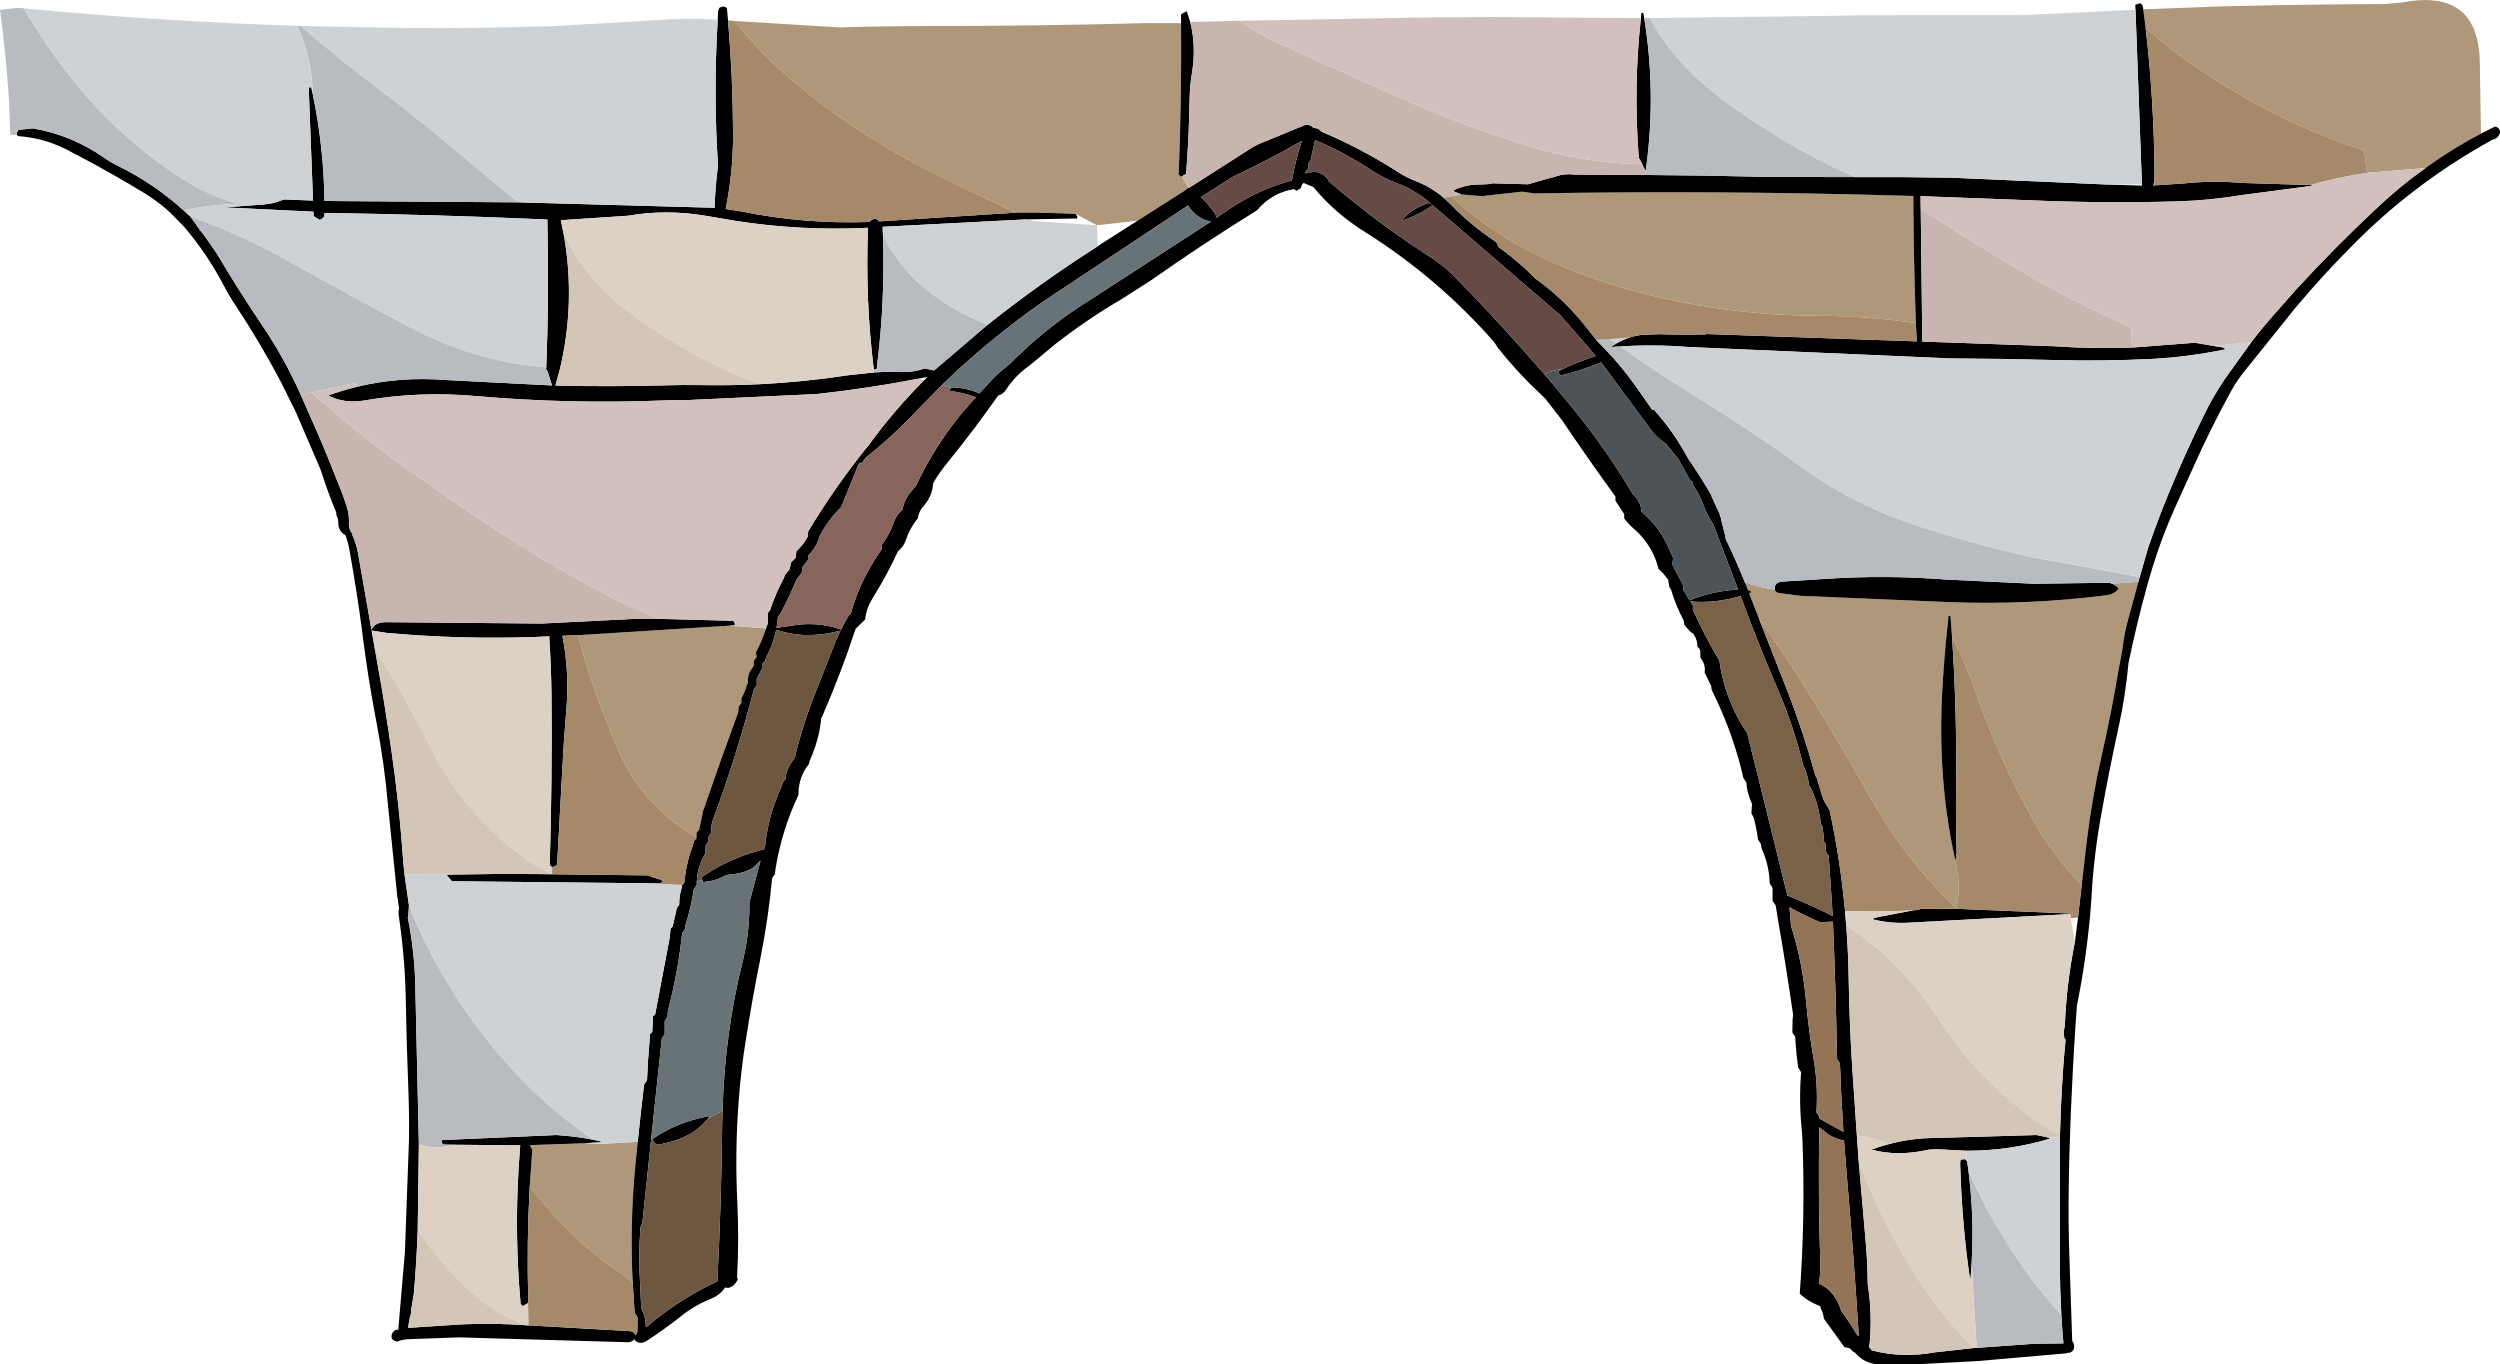
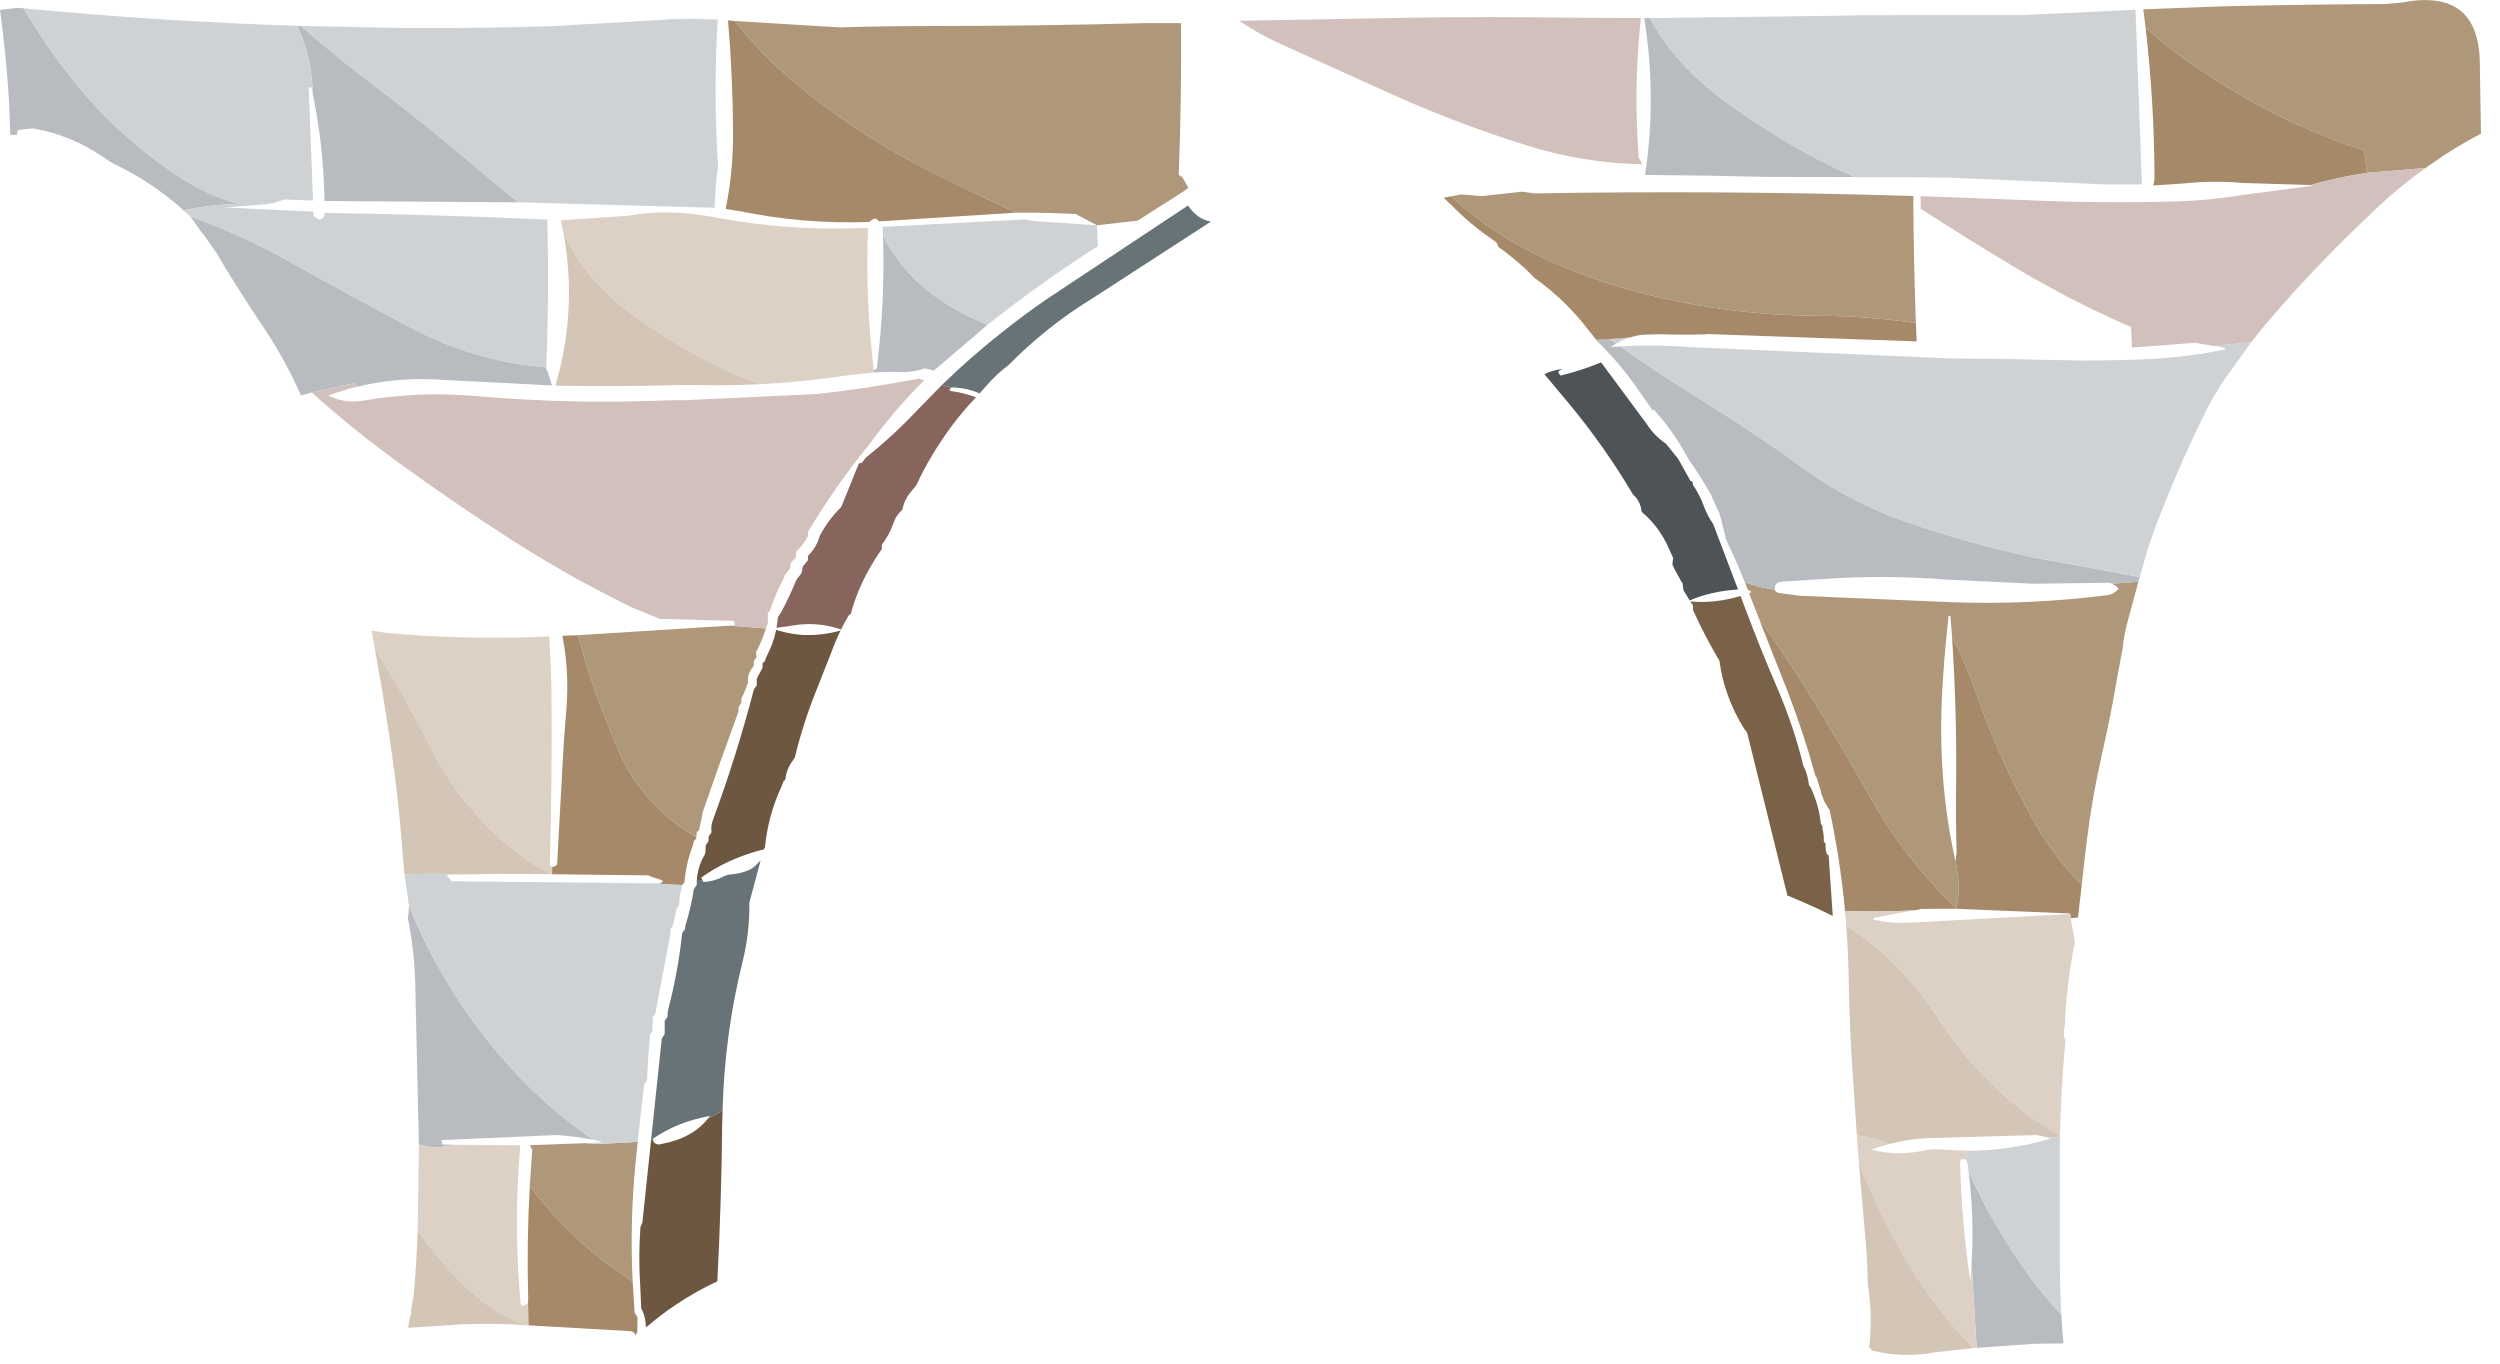
<svg xmlns="http://www.w3.org/2000/svg" height="351.3px" width="643.7px">
  <g transform="matrix(1.0, 0.0, 0.0, 1.0, 1.85, -64.4)">
    <path d="M550.0 66.8 L569.7 66.05 Q585.65 65.65 601.65 65.5 L612.0 65.45 616.6 65.05 Q636.35 61.25 636.65 80.5 L636.95 98.8 Q630.25 102.3 624.1 106.65 623.4 107.1 622.7 107.65 L607.6 108.9 606.9 103.15 Q589.5 97.45 573.75 88.15 560.05 80.0 550.6 71.55 L550.0 66.8 M187.25 69.8 L214.25 71.45 Q226.0 71.1 237.75 71.1 265.45 71.1 293.25 70.35 L302.25 70.35 Q302.4 89.75 301.65 109.35 L302.25 109.9 302.45 109.8 304.1 112.7 304.05 112.8 303.15 113.5 303.1 113.55 291.1 121.2 280.6 122.4 275.1 119.5 Q267.45 119.1 259.8 119.15 248.75 114.05 237.85 108.6 221.05 100.15 206.3 88.55 195.6 80.15 187.25 69.8 M374.35 114.45 L379.65 114.9 390.05 113.75 393.2 114.2 Q440.0 113.4 486.9 114.75 L490.8 114.85 490.8 116.95 Q490.9 132.3 491.45 147.6 479.0 145.75 466.25 145.7 450.2 145.65 434.25 142.8 416.55 139.7 400.15 132.9 384.3 126.4 371.85 114.95 L374.35 114.45 M548.75 214.2 L547.95 217.1 547.95 217.15 546.1 223.9 Q545.05 227.7 544.65 231.55 L543.65 236.8 Q541.8 247.9 539.3 258.9 536.8 269.85 535.45 280.95 L534.15 292.2 Q526.85 284.85 521.7 275.65 512.8 259.7 506.85 242.5 504.15 234.8 500.75 228.25 L500.35 222.95 499.85 223.0 499.55 226.0 Q498.7 234.0 498.25 242.15 497.0 264.4 501.3 284.55 L501.65 286.2 501.65 286.15 Q503.25 293.6 501.75 298.15 L500.8 297.15 Q488.6 285.5 479.6 269.45 471.3 254.75 462.4 240.5 456.95 231.9 451.05 223.7 L448.5 217.15 449.1 216.9 448.9 216.65 448.2 216.3 447.4 214.3 448.15 214.55 Q451.75 215.85 455.15 216.2 L455.15 216.35 Q455.5 216.9 456.0 217.05 L461.55 217.8 500.45 219.45 Q520.65 220.2 540.65 217.65 542.55 217.4 543.65 215.95 L543.2 215.45 542.35 214.9 541.9 214.7 548.75 214.2 M501.65 298.4 L501.75 298.15 502.0 298.4 501.65 298.4 M185.9 225.5 L195.4 226.2 195.1 227.05 Q194.15 229.8 192.8 232.35 L192.85 232.9 193.0 233.5 192.25 234.6 192.25 235.75 191.9 236.3 Q190.5 238.05 190.75 240.25 L190.45 240.85 Q189.95 242.6 189.05 244.2 L189.05 245.35 188.3 246.45 Q188.4 247.35 188.1 248.15 183.45 260.8 179.05 273.6 L179.0 274.15 178.15 278.1 177.55 278.7 177.45 279.9 Q163.85 272.1 157.55 257.95 151.1 243.35 146.95 227.95 L185.9 225.5 M134.55 369.8 L135.2 360.4 134.85 359.85 134.6 359.25 148.85 358.75 152.65 358.95 162.35 358.4 161.75 364.3 Q160.3 379.35 161.05 394.4 L153.2 388.85 Q142.5 380.3 134.55 369.8" fill="#af977a" fill-rule="evenodd" stroke="none" />
-     <path d="M636.95 98.8 L640.45 97.05 640.45 97.0 Q641.65 97.1 641.85 98.3 L641.85 98.6 Q641.35 100.1 639.85 100.4 L637.0 102.0 Q633.0 104.3 629.15 106.85 628.7 107.1 628.25 107.45 624.05 110.25 620.0 113.35 611.7 119.7 604.3 127.15 596.4 135.05 589.3 143.5 L575.6 160.55 Q573.9 162.75 572.55 165.2 567.2 174.95 562.7 185.1 L558.2 195.05 Q554.2 203.95 551.55 213.3 L550.85 215.75 Q548.2 225.4 546.2 235.1 545.45 243.25 543.7 251.4 541.3 262.3 539.35 273.2 537.35 283.85 536.7 294.7 L536.7 295.25 536.3 300.3 Q535.5 308.85 534.05 317.35 L532.9 323.45 532.9 323.5 Q532.1 334.4 531.6 345.55 531.3 351.05 531.15 356.65 L531.1 358.2 Q530.9 363.0 530.85 367.85 530.6 379.05 531.05 390.15 L531.7 409.65 Q532.35 410.45 532.15 411.6 L532.05 411.9 Q531.35 412.9 530.55 412.7 L530.25 412.85 507.3 414.85 492.15 415.65 481.9 415.7 Q478.25 415.55 475.85 412.75 L475.8 412.7 Q475.05 412.35 474.55 411.6 L473.05 411.25 467.75 403.9 Q467.65 402.65 467.1 401.6 L466.8 400.7 Q463.8 399.6 461.55 397.5 463.0 377.95 462.25 357.9 L462.1 355.7 Q461.3 348.15 461.9 340.45 L461.15 339.3 Q460.65 335.95 460.45 332.55 L460.4 331.4 459.65 330.25 459.7 326.9 459.85 325.75 Q458.05 313.25 455.9 300.95 L455.35 297.5 454.55 296.4 454.55 293.0 453.8 291.85 Q453.7 287.35 451.9 283.25 451.55 282.5 451.55 281.7 L450.8 280.55 Q450.45 277.75 449.7 274.95 L449.1 273.8 449.2 272.1 449.3 271.5 Q448.3 269.3 447.9 267.0 L447.8 265.85 447.05 264.75 Q444.45 253.3 439.1 242.5 438.75 241.85 438.75 241.0 L437.05 237.6 Q437.35 235.75 436.3 234.25 L435.95 233.65 435.95 231.95 435.7 231.45 435.2 230.85 Q435.2 229.25 434.4 228.0 L434.05 227.45 434.05 227.35 433.85 227.45 Q432.65 226.4 431.8 225.2 L431.75 224.65 431.6 224.05 Q429.65 220.35 428.4 216.2 L428.0 215.6 427.65 213.6 426.35 212.0 425.2 210.9 Q423.7 204.85 419.0 200.7 417.5 199.4 416.35 197.9 L416.35 196.75 414.1 193.35 414.1 192.25 Q407.05 182.55 400.35 172.6 L396.0 167.0 392.1 163.25 Q387.85 159.0 383.9 154.05 L382.85 152.45 Q368.3 135.9 349.65 124.15 341.95 119.4 336.3 112.55 L333.8 111.5 333.35 112.0 333.35 112.1 333.1 112.7 332.9 113.0 332.0 113.5 331.3 113.1 Q325.65 114.0 321.8 118.55 308.05 127.05 294.55 136.55 L287.05 141.35 Q278.25 146.5 270.4 152.6 L270.05 152.85 263.25 158.5 Q259.5 161.1 257.15 164.8 256.4 165.9 255.15 166.25 248.9 175.15 242.0 183.65 240.0 186.05 238.4 188.85 238.25 192.1 235.95 194.7 234.7 196.05 234.45 197.9 232.35 200.45 231.3 203.7 230.75 205.2 229.35 206.35 226.45 212.65 222.75 218.55 221.2 221.1 220.9 223.9 L218.45 226.3 Q214.8 237.45 209.9 248.75 L209.6 249.3 Q209.1 254.75 206.7 260.1 L206.4 261.15 Q203.85 264.35 203.75 268.5 L203.75 269.05 Q199.4 278.25 197.8 288.3 L197.7 289.4 197.35 289.95 197.15 290.2 196.95 290.55 Q196.0 300.75 194.0 310.85 191.9 321.25 190.25 331.75 188.95 339.7 188.35 347.8 187.35 360.8 188.0 374.15 188.45 383.65 187.95 392.8 187.9 393.35 188.1 393.9 186.65 396.45 184.85 395.9 183.55 397.9 181.0 398.9 178.15 400.05 175.6 401.75 174.5 402.45 173.5 403.3 169.2 406.7 164.65 409.65 162.9 410.75 161.55 409.45 L161.55 409.0 161.4 409.3 Q160.9 409.95 159.85 410.0 L116.35 408.75 103.75 409.2 Q102.0 409.2 100.35 409.85 L99.7 409.6 99.3 409.35 99.05 409.1 Q98.7 408.0 99.55 407.15 99.85 406.85 100.2 406.8 L100.7 406.75 102.4 386.85 103.45 358.05 Q103.55 351.55 103.3 345.05 102.85 333.95 102.65 322.75 102.5 311.65 100.9 300.7 100.65 299.45 100.9 298.2 L100.4 294.9 100.35 294.8 100.4 294.75 98.1 272.25 Q97.15 261.1 95.05 250.2 92.95 239.25 91.55 228.25 L91.3 226.2 Q89.95 216.15 88.15 206.15 87.8 204.1 87.1 202.2 85.25 201.2 85.25 198.95 85.25 198.05 84.85 197.25 84.65 196.8 84.75 196.4 82.5 191.0 80.75 185.45 L74.35 170.55 70.35 162.5 Q65.15 152.65 59.0 143.35 57.15 140.6 55.6 137.6 51.35 129.6 45.6 122.85 L42.15 119.3 Q39.15 116.5 35.55 114.25 27.5 109.35 19.2 104.95 L16.7 103.65 Q10.3 100.0 2.9 99.45 L2.45 99.15 2.6 98.35 2.9 97.85 6.6 97.45 Q16.55 99.15 24.95 105.0 26.55 106.15 28.4 107.05 37.7 111.6 45.4 118.55 L47.1 120.1 48.55 122.05 Q49.5 123.6 50.7 124.95 L53.95 129.65 Q59.6 139.2 65.75 148.3 71.45 156.75 75.65 166.2 L78.35 172.35 Q81.3 178.9 83.85 185.4 L85.45 189.4 Q86.75 192.5 87.65 195.65 88.05 197.2 88.0 198.85 87.85 200.6 88.95 201.95 L88.9 202.25 Q89.9 204.35 90.35 206.9 L93.8 226.6 Q94.55 224.55 97.7 224.6 L137.65 224.95 162.5 223.7 168.05 223.75 187.0 224.25 187.35 224.85 187.35 225.4 185.9 225.5 146.95 227.95 142.95 228.1 Q144.8 237.45 143.95 247.45 143.3 254.75 142.95 262.1 L141.6 286.95 141.15 287.4 140.3 287.7 139.7 287.15 Q140.35 265.25 140.15 243.1 140.05 236.0 139.6 229.0 L139.6 228.25 136.2 228.4 Q116.75 229.1 97.6 227.35 L93.85 226.75 94.05 227.9 94.05 228.0 94.65 231.4 96.55 242.2 Q98.35 253.05 99.8 264.05 101.2 275.0 101.95 286.0 L102.3 289.55 103.45 297.55 103.3 299.85 103.15 300.7 Q104.75 308.65 105.05 317.0 L106.0 359.1 105.7 381.25 Q105.4 389.45 104.7 397.55 L104.1 401.15 103.95 401.75 104.05 402.0 104.05 402.3 Q103.45 404.25 103.25 406.3 L116.95 405.4 Q125.4 405.0 133.85 405.65 L134.2 405.65 160.45 407.15 Q161.45 407.25 161.75 408.2 L162.25 407.4 162.3 403.55 161.55 402.4 161.05 394.4 Q160.3 379.35 161.75 364.3 L162.35 358.4 Q163.1 351.05 164.0 343.65 L164.75 342.5 Q164.95 337.35 165.4 332.35 L165.5 330.65 166.1 330.1 166.25 326.15 166.85 325.55 170.6 305.75 170.8 303.55 171.35 302.95 172.25 299.0 172.3 298.45 173.05 297.3 Q173.0 295.25 173.55 293.45 L173.6 293.3 173.8 292.25 174.35 291.65 174.5 290.35 Q175.0 286.0 176.6 281.95 L176.8 280.95 177.4 280.35 177.45 279.9 177.55 278.7 178.15 278.1 179.0 274.15 179.05 273.6 Q183.45 260.8 188.1 248.15 188.4 247.35 188.3 246.45 L189.05 245.35 189.05 244.2 Q189.95 242.6 190.45 240.85 L190.75 240.25 Q190.5 238.05 191.9 236.3 L192.25 235.75 192.25 234.6 193.0 233.5 192.85 232.9 192.8 232.35 Q194.15 229.8 195.1 227.05 L195.4 226.2 195.55 225.6 195.85 225.0 195.85 222.2 196.4 221.6 Q197.8 217.25 200.05 213.1 L200.15 212.6 201.5 210.9 201.7 209.75 201.85 209.2 203.0 208.05 203.2 206.35 Q205.05 204.65 206.2 202.4 L206.2 201.3 Q213.15 189.75 221.45 179.45 L221.45 179.55 Q228.05 170.35 236.1 162.3 L237.0 161.45 234.65 161.9 Q221.7 164.4 208.55 165.85 L174.35 167.45 Q171.8 167.4 169.3 167.5 145.05 168.5 120.95 166.4 106.2 165.05 91.75 167.55 86.85 168.35 82.65 166.25 86.3 164.9 90.0 164.0 101.1 161.3 112.95 162.25 L140.3 163.65 139.15 160.05 138.75 159.4 138.8 159.0 Q139.55 140.65 139.1 122.2 L139.1 120.95 137.3 120.85 Q110.0 119.65 82.65 119.25 L81.7 119.25 81.7 119.7 81.55 120.25 81.05 120.75 80.4 121.0 78.9 120.05 78.85 118.9 55.9 117.8 66.15 117.05 68.7 116.65 71.35 115.75 78.75 116.05 77.65 87.3 Q77.65 86.7 78.3 86.9 L78.7 88.75 Q81.5 102.25 81.7 116.15 L131.6 116.5 182.15 117.9 Q182.3 112.9 182.9 108.0 L183.05 107.45 Q181.8 88.55 182.95 69.45 L183.05 67.35 Q183.1 66.85 183.4 66.4 L183.6 66.3 184.35 66.1 184.35 66.0 185.3 66.4 185.6 69.65 Q186.85 84.2 186.9 99.15 186.9 108.75 185.0 118.2 L189.05 118.85 Q205.25 122.15 221.95 121.55 L222.8 120.9 223.5 120.65 223.75 120.75 224.6 121.4 259.8 119.15 Q267.45 119.1 275.1 119.5 L275.5 120.1 275.5 120.65 262.15 120.9 225.4 122.8 225.5 125.1 Q226.05 141.95 224.0 158.3 L223.9 159.4 223.15 159.6 Q220.9 141.65 221.65 123.05 204.3 123.9 187.4 121.25 L179.8 119.95 Q169.7 118.25 159.8 119.95 L142.55 121.1 143.4 125.3 Q146.35 142.5 142.3 159.5 L141.15 163.65 141.75 163.7 Q155.95 164.0 170.2 163.6 174.2 163.5 178.3 163.55 186.3 163.7 194.25 163.3 205.5 162.7 216.65 161.0 L223.2 160.3 Q226.75 160.05 230.3 160.2 233.55 160.25 236.3 159.25 L238.65 159.8 252.4 148.05 Q266.05 137.2 280.8 127.8 L281.05 127.6 291.1 121.2 303.1 113.55 303.15 113.5 304.05 112.8 304.1 112.7 304.25 112.8 320.3 102.55 Q321.6 101.7 323.2 101.1 L334.25 96.55 Q335.5 96.4 336.25 97.25 L336.9 97.4 Q337.65 97.45 338.2 98.15 L338.4 98.3 Q348.75 102.65 358.35 108.85 360.3 110.1 362.5 110.95 366.55 112.5 369.85 115.3 L371.65 117.0 Q376.9 122.4 383.05 126.5 383.8 127.0 383.85 127.9 387.7 130.65 391.15 133.85 L393.3 136.0 Q400.0 140.75 405.4 147.2 L409.15 151.9 409.3 152.1 411.9 154.8 Q415.8 158.9 419.1 163.55 L423.6 169.95 424.05 169.95 Q429.2 175.7 432.8 182.45 435.9 186.95 438.7 191.75 L438.85 192.05 438.85 192.25 440.7 196.25 440.9 196.55 441.0 197.15 441.0 197.2 441.25 197.75 441.3 198.0 441.25 198.0 442.45 202.7 442.45 203.1 Q445.1 208.55 447.4 214.3 L448.2 216.3 448.9 216.65 449.1 216.9 448.5 217.15 451.05 223.7 456.5 237.55 Q460.7 247.85 463.9 258.3 L465.6 264.2 465.8 264.45 465.95 264.75 467.05 268.4 467.1 268.7 467.85 270.7 469.25 273.05 Q472.0 285.85 473.2 298.95 L473.5 302.55 473.5 302.6 Q474.05 309.5 474.15 316.55 474.35 327.95 475.05 339.1 L476.25 356.7 476.75 363.7 478.45 383.2 Q479.0 389.05 479.05 395.05 480.25 402.5 479.55 410.3 L479.35 411.2 479.9 411.8 480.1 412.1 Q488.0 414.15 496.35 412.6 L506.25 411.5 506.3 411.5 507.1 411.45 521.8 410.4 529.45 410.3 Q529.1 406.6 528.9 402.9 528.55 396.5 528.5 389.95 L528.5 357.6 528.55 357.1 528.55 356.85 Q528.7 351.05 529.0 345.35 529.35 338.65 530.0 332.1 L529.7 331.8 Q529.4 330.4 529.7 328.95 L529.8 328.65 Q530.2 317.8 532.4 306.9 L533.2 300.65 534.15 292.2 535.45 280.95 Q536.8 269.85 539.3 258.9 541.8 247.9 543.65 236.8 L544.65 231.55 Q545.05 227.7 546.1 223.9 L547.95 217.15 547.95 217.1 548.75 214.2 549.1 212.95 551.2 205.6 Q554.05 197.25 557.5 189.15 561.2 180.3 565.35 171.85 567.75 166.8 570.95 162.05 L577.8 152.5 Q581.15 148.15 584.85 144.05 L589.35 138.95 Q599.3 128.1 610.05 118.05 616.05 112.35 622.7 107.65 623.4 107.1 624.1 106.65 630.25 102.3 636.95 98.8 M302.25 70.35 L302.25 68.1 Q302.8 67.7 303.4 67.45 L303.75 67.35 304.6 70.05 Q306.2 76.3 305.05 83.25 304.5 86.55 304.45 89.95 304.3 99.55 303.55 109.15 L302.45 109.8 302.25 109.9 301.65 109.35 Q302.4 89.75 302.25 70.35 M420.65 69.05 L420.75 67.75 421.25 67.7 421.5 69.05 Q424.55 87.95 422.1 106.75 L421.95 107.85 421.8 108.4 421.0 106.7 420.1 105.0 Q418.7 86.8 420.65 69.05 M548.0 66.9 L547.95 65.65 548.9 65.3 549.3 65.25 549.85 65.85 550.0 66.8 550.6 71.55 Q552.8 90.5 552.9 109.9 552.9 111.1 552.55 112.15 L560.25 111.65 Q567.85 110.85 575.45 111.5 L593.0 112.05 593.75 112.15 593.35 112.25 575.2 114.65 Q567.1 116.0 558.9 116.25 539.6 116.8 520.3 115.95 L492.65 114.9 492.7 118.15 493.1 152.35 527.05 153.55 Q537.1 154.25 547.1 153.9 L563.25 152.65 568.0 153.45 570.45 153.85 570.9 154.05 571.15 154.35 Q562.0 156.25 552.65 156.8 539.85 157.45 527.05 157.1 513.9 156.75 500.7 156.7 L432.85 153.75 Q424.1 153.05 415.35 153.6 L412.95 153.75 Q413.6 153.25 414.3 152.85 415.9 151.9 417.8 151.3 419.3 150.8 421.05 150.6 L425.4 150.45 Q431.4 150.65 437.45 150.5 L437.45 150.4 491.65 152.3 491.45 147.6 Q490.9 132.3 490.8 116.95 L490.8 114.85 486.9 114.75 Q440.0 113.4 393.2 114.2 L390.05 113.75 379.65 114.9 374.35 114.45 372.45 113.65 Q372.45 113.35 372.55 113.35 375.75 111.8 379.6 111.9 L381.5 111.8 382.45 111.6 391.6 111.85 396.95 110.3 397.9 110.1 398.65 109.85 Q401.1 109.0 403.55 109.35 L421.8 109.45 Q437.55 109.55 453.25 109.95 L475.9 110.0 Q488.25 109.95 500.5 110.15 L540.45 111.9 549.65 112.2 549.65 111.9 548.0 66.9 M366.25 116.7 L367.0 117.25 Q363.75 119.6 359.85 120.95 L359.1 121.2 359.3 120.95 Q361.4 118.2 365.9 116.7 L366.25 116.7 M400.45 159.45 Q404.55 157.5 409.05 156.05 L399.95 145.6 365.4 115.85 Q361.8 113.0 357.4 111.4 354.45 110.25 351.85 108.6 344.7 103.85 336.75 100.45 L335.8 104.8 335.75 105.4 335.0 106.5 335.0 107.65 334.25 108.75 334.25 109.05 336.5 108.6 Q338.85 108.85 340.1 110.65 L340.25 111.05 Q346.9 116.75 353.9 121.95 360.15 126.55 366.7 130.75 369.95 132.85 372.8 135.75 381.1 144.25 389.0 153.05 L395.8 160.75 402.2 168.4 Q411.35 179.45 418.6 191.7 420.15 193.05 420.65 195.05 L420.85 196.2 Q425.5 200.1 427.95 205.85 L428.95 208.05 428.75 209.75 429.55 211.45 429.75 211.75 431.0 214.05 431.4 214.65 431.6 216.35 433.2 219.0 Q438.65 216.65 445.45 216.2 L445.65 216.15 439.25 199.3 Q437.7 197.1 436.75 194.45 435.7 191.65 434.05 189.25 L434.0 188.7 433.85 188.4 433.4 188.2 430.25 182.55 427.1 178.65 Q424.2 176.7 422.2 173.65 L410.4 157.7 Q405.35 159.8 399.95 161.1 L399.5 160.5 399.4 160.0 400.45 159.45 M333.35 100.65 Q325.5 105.2 316.95 109.25 315.85 109.7 314.8 110.4 L307.35 115.15 Q309.3 116.95 310.9 119.3 L311.25 119.9 311.25 120.55 314.5 118.35 Q322.15 113.15 330.8 110.85 331.7 105.7 333.35 100.65 M455.15 216.2 L455.15 215.8 Q455.1 214.7 456.25 214.3 L457.0 214.15 468.15 213.45 Q483.9 212.4 499.65 213.65 L521.8 214.7 541.4 214.45 541.9 214.7 542.35 214.9 543.2 215.45 543.65 215.95 Q542.55 217.4 540.65 217.65 520.65 220.2 500.45 219.45 L461.55 217.8 456.0 217.05 Q455.5 216.9 455.15 216.35 L455.15 216.2 M446.3 217.85 Q439.65 219.85 433.35 219.25 L434.05 220.3 434.05 221.45 Q436.9 227.75 440.45 233.85 L440.85 234.4 Q442.05 243.65 447.15 251.9 L448.0 253.05 458.4 295.1 458.55 295.05 Q464.45 297.45 470.05 300.25 L469.0 284.7 468.5 284.25 Q468.15 283.15 468.2 281.95 L468.2 281.7 468.05 281.4 467.75 281.1 Q467.8 279.35 467.4 277.75 L467.4 277.15 467.25 276.9 467.0 276.6 Q466.5 271.7 464.4 267.25 L463.9 266.45 Q463.65 264.0 462.65 261.9 L462.5 261.65 Q460.0 251.35 455.7 241.4 451.3 231.2 447.4 220.75 L446.3 217.85 M501.65 286.15 L501.65 286.2 501.3 284.55 Q497.0 264.4 498.25 242.15 498.7 234.0 499.55 226.0 L499.85 223.0 500.35 222.95 500.75 228.25 Q502.05 247.7 501.8 267.55 501.7 275.9 501.95 283.95 L501.65 286.15 M466.8 301.85 Q462.65 300.1 458.9 298.0 L459.3 302.8 Q462.3 312.2 463.2 322.5 463.85 329.65 465.05 336.65 466.3 343.55 465.85 350.8 L466.6 351.95 466.6 352.4 472.8 355.85 Q472.2 347.05 471.9 338.2 L471.15 337.05 Q470.85 319.3 470.1 301.75 L470.0 301.7 466.8 301.85 M531.2 299.75 L490.2 301.95 Q484.85 302.3 480.35 301.1 480.55 300.8 480.8 300.7 L490.7 298.8 490.85 298.8 492.25 298.6 492.4 298.55 492.4 298.45 Q497.05 298.35 501.65 298.4 L502.0 298.4 531.05 299.6 531.2 299.75 M472.95 358.05 Q470.8 357.7 468.85 356.45 L466.6 354.65 Q466.25 372.1 466.85 389.8 466.95 392.4 466.45 394.85 470.75 396.85 472.25 402.0 474.5 405.0 476.4 408.25 L476.75 408.35 Q475.5 388.3 473.75 368.1 L472.95 358.05 M504.55 360.7 L496.7 360.3 494.85 360.4 Q486.75 362.25 480.0 360.4 482.3 359.55 484.65 358.95 490.5 357.4 496.75 357.4 L522.55 356.65 525.15 357.2 525.6 357.35 525.95 357.6 Q515.6 360.7 504.55 360.7 M504.35 363.1 L504.65 363.4 505.0 365.95 Q506.5 377.85 505.8 389.75 L505.55 393.35 505.4 393.9 Q503.3 379.6 502.85 364.0 L502.95 363.05 503.15 362.95 504.1 362.85 504.35 363.1 M240.7 163.5 L234.4 169.95 Q228.05 176.7 221.05 182.25 L220.25 183.35 219.75 183.75 219.55 183.5 219.2 183.95 214.85 194.7 214.65 195.05 Q211.5 198.1 209.2 202.4 208.45 205.25 206.2 207.5 L206.2 208.6 204.85 210.3 204.65 211.45 204.5 212.0 203.2 213.7 Q201.4 218.1 199.2 222.2 L198.45 223.3 198.1 226.05 201.65 225.55 Q208.4 224.3 214.6 226.45 L214.7 226.5 Q215.65 224.6 216.75 222.75 L217.2 222.5 Q218.75 216.7 221.75 211.3 223.3 208.45 225.2 205.8 L225.2 204.65 Q227.2 202.05 228.25 198.95 228.9 197.0 230.5 195.65 230.9 193.4 232.3 191.5 L234.05 189.4 Q237.8 181.3 243.45 173.75 246.2 170.1 249.45 166.7 L248.9 166.5 Q245.9 165.45 242.7 165.05 L242.7 164.6 243.1 164.2 243.1 164.15 Q247.0 164.2 250.35 165.7 L252.25 163.6 Q254.8 160.65 257.95 158.3 261.25 154.95 264.8 151.9 271.4 146.2 279.0 141.5 L309.95 121.45 Q306.35 120.85 304.05 117.3 L267.7 141.4 Q262.0 145.3 256.6 149.6 248.3 156.1 240.7 163.5 M140.25 289.5 L140.3 289.5 165.15 289.8 165.95 290.2 168.1 290.85 Q168.5 291.0 168.9 291.3 L168.15 291.85 166.5 291.85 114.5 291.3 113.2 289.75 113.2 289.7 113.55 289.6 117.35 289.55 Q126.3 289.35 135.4 289.45 L140.25 289.5 M115.0 359.15 L112.2 359.1 111.85 358.45 111.85 357.95 141.4 356.65 Q146.25 356.95 151.05 357.9 L152.85 358.3 153.1 358.5 148.85 358.75 134.6 359.25 134.85 359.85 135.2 360.4 134.55 369.8 Q133.75 384.35 134.15 398.8 L134.1 399.75 134.05 399.95 132.75 400.7 132.2 400.15 Q130.65 382.95 131.65 365.75 L131.65 365.5 132.1 359.3 115.0 359.15 M179.0 290.95 L178.7 290.35 180.25 289.3 Q183.7 287.05 187.6 285.45 190.85 284.1 194.35 283.2 L194.7 283.2 195.1 282.65 Q195.9 274.35 199.45 266.75 L199.8 265.7 200.35 265.1 Q200.65 262.35 202.4 260.05 L202.8 259.45 Q205.05 250.15 208.7 241.25 L212.4 231.85 Q213.35 229.25 214.6 226.75 210.05 228.0 205.75 227.9 L205.0 227.9 Q201.8 227.7 198.75 226.8 L198.0 226.55 197.95 226.8 Q197.2 230.35 195.45 233.55 L195.1 234.6 194.5 235.2 194.5 236.3 193.0 239.15 193.0 240.85 192.25 241.95 Q187.85 258.9 181.65 275.7 181.15 277.1 181.35 278.7 L180.6 279.8 180.6 280.95 179.85 282.05 179.8 283.75 179.65 284.35 Q178.15 286.85 177.7 289.75 L177.55 291.35 177.55 292.25 176.8 293.35 Q176.1 297.95 174.7 302.45 174.55 302.95 174.55 303.55 L173.8 304.65 Q172.75 314.45 170.3 323.95 170.0 325.0 170.05 326.15 L169.3 327.25 169.3 330.65 168.55 331.8 165.8 357.8 163.55 379.2 163.05 380.35 Q162.5 388.0 163.0 395.6 L163.25 401.25 Q164.45 403.5 164.45 406.15 L164.9 405.85 Q168.4 402.85 172.15 400.35 177.3 396.9 182.85 394.3 183.9 374.15 184.1 353.8 L184.2 350.4 Q184.7 330.45 189.5 311.4 191.2 304.25 191.1 296.75 L194.0 285.95 192.15 287.75 Q189.9 289.25 186.25 289.55 185.4 289.6 184.6 290.0 L184.5 290.05 Q182.05 291.35 179.25 291.5 L179.0 290.95 M166.25 357.7 L166.25 357.6 Q172.5 353.3 180.6 351.8 L180.95 351.75 180.4 352.45 Q176.4 357.45 168.7 358.9 L167.75 359.1 Q166.3 358.9 166.25 357.7" fill="#000000" fill-rule="evenodd" stroke="none" />
    <path d="M2.45 99.15 L0.8 99.15 0.45 89.95 Q-0.3 78.35 -1.85 66.95 L2.7 66.4 4.3 66.55 Q9.95 76.35 17.25 85.4 28.7 99.6 43.95 109.7 51.7 114.8 59.55 116.9 52.45 117.05 45.4 118.55 37.7 111.6 28.4 107.05 26.55 106.15 24.95 105.0 16.55 99.15 6.6 97.45 L2.9 97.85 2.6 98.35 2.45 99.15 M74.7 71.05 L75.65 71.1 Q84.8 79.1 94.55 86.45 108.4 96.9 121.55 108.2 126.5 112.45 131.6 116.5 L81.7 116.15 Q81.5 102.25 78.7 88.75 78.5 79.5 74.7 71.05 M421.5 69.05 L422.95 69.05 Q429.55 81.15 442.3 90.5 455.7 100.35 470.95 107.8 L475.9 110.0 453.25 109.95 Q437.55 109.55 421.8 109.45 L421.8 108.4 421.95 107.85 422.1 106.75 Q424.55 87.95 421.5 69.05 M414.3 152.85 Q413.6 153.25 412.95 153.75 L415.35 153.6 Q421.75 158.15 428.65 162.6 L437.8 168.4 Q450.15 176.0 461.8 184.5 474.65 193.85 489.45 198.95 505.4 204.4 521.8 207.95 L549.1 212.95 548.75 214.2 541.9 214.7 541.4 214.45 521.8 214.7 499.65 213.65 Q483.9 212.4 468.15 213.45 L457.0 214.15 456.25 214.3 Q455.1 214.7 455.15 215.8 L455.15 216.2 Q451.75 215.85 448.15 214.55 L447.4 214.3 Q445.1 208.55 442.45 203.1 L442.45 202.7 441.25 198.0 441.3 198.0 441.25 197.75 441.0 197.2 441.0 197.15 440.9 196.55 440.7 196.25 438.85 192.25 438.85 192.05 438.7 191.75 Q435.9 186.95 432.8 182.45 429.2 175.7 424.05 169.95 L423.6 169.95 419.1 163.55 Q415.8 158.9 411.9 154.8 L409.3 152.1 409.15 151.9 412.65 151.7 414.3 152.85 M528.9 402.9 Q529.1 406.6 529.45 410.3 L521.8 410.4 507.1 411.45 505.8 389.75 Q506.5 377.85 505.0 365.95 511.3 380.0 520.4 392.6 524.35 398.05 528.9 402.9 M252.4 148.05 L238.65 159.8 236.3 159.25 Q233.55 160.25 230.3 160.2 226.75 160.05 223.2 160.3 L223.15 159.6 223.9 159.4 224.0 158.3 Q226.05 141.95 225.5 125.1 231.8 137.25 244.45 144.2 248.35 146.35 252.4 148.05 M90.0 164.0 L89.8 162.95 78.4 165.45 75.65 166.2 Q71.45 156.75 65.75 148.3 59.6 139.2 53.95 129.65 L50.7 124.95 Q49.5 123.6 48.55 122.05 L47.1 120.1 Q60.2 124.7 72.95 131.9 88.5 140.6 104.3 148.95 120.15 157.3 138.0 158.9 L138.8 159.0 138.75 159.4 139.15 160.05 140.3 163.65 112.95 162.25 Q101.1 161.3 90.0 164.0 M106.0 359.1 L105.05 317.0 Q104.75 308.65 103.15 300.7 L103.3 299.85 103.45 297.55 Q107.6 307.95 113.45 317.6 121.35 330.65 131.85 341.65 140.6 350.85 151.05 357.9 146.25 356.95 141.4 356.65 L111.85 357.95 111.85 358.45 112.2 359.1 115.0 359.15 Q110.25 360.45 106.0 359.1" fill="#b8bcc0" fill-rule="evenodd" stroke="none" />
    <path d="M4.3 66.55 Q39.25 69.9 74.7 71.05 78.5 79.5 78.7 88.75 L78.3 86.9 Q77.65 86.7 77.65 87.3 L78.75 116.05 71.35 115.75 68.7 116.65 66.15 117.05 55.9 117.8 78.85 118.9 78.9 120.05 80.4 121.0 81.05 120.75 81.55 120.25 81.7 119.7 81.7 119.25 82.65 119.25 Q110.0 119.65 137.3 120.85 L139.1 120.95 139.1 122.2 Q139.55 140.65 138.8 159.0 L138.0 158.9 Q120.15 157.3 104.3 148.95 88.5 140.6 72.95 131.9 60.2 124.7 47.1 120.1 L45.4 118.55 Q52.45 117.05 59.55 116.9 51.7 114.8 43.95 109.7 28.7 99.6 17.25 85.4 9.95 76.35 4.3 66.55 M75.65 71.1 L102.35 71.6 Q121.6 71.75 140.95 71.1 L166.3 69.65 Q174.65 68.95 182.95 69.45 181.8 88.55 183.05 107.45 L182.9 108.0 Q182.3 112.9 182.15 117.9 L131.6 116.5 Q126.5 112.45 121.55 108.2 108.4 96.9 94.55 86.45 84.8 79.1 75.65 71.1 M422.95 69.05 L468.15 68.5 Q478.0 68.25 487.85 68.3 L518.9 68.3 548.0 66.9 549.65 111.9 540.45 111.9 500.5 110.15 Q488.25 109.95 475.9 110.0 L470.95 107.8 Q455.7 100.35 442.3 90.5 429.55 81.15 422.95 69.05 M417.8 151.3 Q415.9 151.9 414.3 152.85 L412.65 151.7 417.8 151.3 M415.35 153.6 Q424.1 153.05 432.85 153.75 L500.7 156.7 Q513.9 156.75 527.05 157.1 539.85 157.45 552.65 156.8 562.0 156.25 571.15 154.35 L570.9 154.05 570.45 153.85 568.0 153.45 577.8 152.5 570.95 162.05 Q567.75 166.8 565.35 171.85 561.2 180.3 557.5 189.15 554.05 197.25 551.2 205.6 L549.1 212.95 521.8 207.95 Q505.4 204.4 489.45 198.95 474.65 193.85 461.8 184.5 450.15 176.0 437.8 168.4 L428.65 162.6 Q421.75 158.15 415.35 153.6 M528.55 357.1 L528.5 357.6 528.5 389.95 Q528.55 396.5 528.9 402.9 524.35 398.05 520.4 392.6 511.3 380.0 505.0 365.95 L504.65 363.4 504.35 363.1 504.55 360.7 Q515.6 360.7 525.95 357.6 L525.6 357.35 528.55 357.1 M280.8 127.8 Q266.05 137.2 252.4 148.05 248.35 146.35 244.45 144.2 231.8 137.25 225.5 125.1 L225.4 122.8 262.15 120.9 264.65 121.35 280.6 122.4 280.8 127.8 M102.3 289.55 Q109.95 289.25 117.35 289.55 L113.55 289.6 113.2 289.7 113.2 289.75 114.5 291.3 166.5 291.85 173.8 292.25 173.6 293.3 173.55 293.45 Q173.0 295.25 173.05 297.3 L172.3 298.45 172.25 299.0 171.35 302.95 170.8 303.55 170.6 305.75 166.85 325.55 166.25 326.15 166.1 330.1 165.5 330.65 165.4 332.35 Q164.95 337.35 164.75 342.5 L164.0 343.65 Q163.1 351.05 162.35 358.4 L152.65 358.95 148.85 358.75 153.1 358.5 152.85 358.3 151.05 357.9 Q140.6 350.85 131.85 341.65 121.35 330.65 113.45 317.6 107.6 307.95 103.45 297.55 L102.3 289.55" fill="#ced2d5" fill-rule="evenodd" stroke="none" />
    <path d="M185.6 69.65 L187.25 69.8 Q195.6 80.15 206.3 88.55 221.05 100.15 237.85 108.6 248.75 114.05 259.8 119.15 L224.6 121.4 223.75 120.75 223.5 120.65 222.8 120.9 221.95 121.55 Q205.25 122.15 189.05 118.85 L185.0 118.2 Q186.9 108.75 186.9 99.15 186.85 84.2 185.6 69.65 M550.6 71.55 Q560.05 80.0 573.75 88.15 589.5 97.45 606.9 103.15 L607.6 108.9 Q600.2 110.0 593.0 112.05 L575.45 111.5 Q567.85 110.85 560.25 111.65 L552.55 112.15 Q552.9 111.1 552.9 109.9 552.8 90.5 550.6 71.55 M491.45 147.6 L491.65 152.3 437.45 150.4 437.45 150.5 Q431.4 150.65 425.4 150.45 L421.05 150.6 Q419.3 150.8 417.8 151.3 L412.65 151.7 409.15 151.9 405.4 147.2 Q400.0 140.75 393.3 136.0 L391.15 133.85 Q387.7 130.65 383.85 127.9 383.8 127.0 383.05 126.5 376.9 122.4 371.65 117.0 L369.85 115.3 371.85 114.95 Q384.3 126.4 400.15 132.9 416.55 139.7 434.25 142.8 450.2 145.65 466.25 145.7 479.0 145.75 491.45 147.6 M534.15 292.2 L533.2 300.65 531.3 300.85 531.2 299.75 531.05 299.6 502.0 298.4 501.75 298.15 501.65 298.4 Q497.05 298.35 492.4 298.45 L492.4 298.55 492.25 298.6 490.85 298.8 490.7 298.8 Q481.75 299.3 473.2 298.95 472.0 285.85 469.25 273.05 L467.85 270.7 467.1 268.7 467.05 268.4 465.95 264.75 465.8 264.45 465.6 264.2 463.9 258.3 Q460.7 247.85 456.5 237.55 L451.05 223.7 Q456.95 231.9 462.4 240.5 471.3 254.75 479.6 269.45 488.6 285.5 500.8 297.15 L501.75 298.15 Q503.25 293.6 501.65 286.15 L501.95 283.95 Q501.7 275.9 501.8 267.55 502.05 247.7 500.75 228.25 504.15 234.8 506.85 242.5 512.8 259.7 521.7 275.65 526.85 284.85 534.15 292.2 M140.3 289.5 L140.3 287.7 141.15 287.4 141.6 286.95 142.95 262.1 Q143.3 254.75 143.95 247.45 144.8 237.45 142.95 228.1 L146.95 227.95 Q151.1 243.35 157.55 257.95 163.85 272.1 177.45 279.9 L177.4 280.35 176.8 280.95 176.6 281.95 Q175.0 286.0 174.5 290.35 L174.35 291.65 173.8 292.25 166.5 291.85 168.15 291.85 168.9 291.3 Q168.5 291.0 168.1 290.85 L165.95 290.2 165.15 289.8 140.3 289.5 M134.55 369.8 Q142.5 380.3 153.2 388.85 L161.05 394.4 161.55 402.4 162.3 403.55 162.25 407.4 161.75 408.2 Q161.45 407.25 160.45 407.15 L134.2 405.65 134.1 399.75 134.15 398.8 Q133.75 384.35 134.55 369.8" fill="#a58969" fill-rule="evenodd" stroke="none" />
-     <path d="M304.6 70.05 L317.25 69.75 Q322.25 73.2 328.05 75.8 L357.15 88.95 Q373.7 96.35 391.1 101.8 405.8 106.4 421.0 106.7 L421.8 108.4 421.8 109.45 403.55 109.35 Q401.1 109.0 398.65 109.85 L397.9 110.1 396.95 110.3 391.6 111.85 382.45 111.6 381.5 111.8 379.6 111.9 Q375.75 111.8 372.55 113.35 372.45 113.35 372.45 113.65 L374.35 114.45 371.85 114.95 369.85 115.3 Q366.55 112.5 362.5 110.95 360.3 110.1 358.35 108.85 348.75 102.65 338.4 98.3 L338.2 98.15 Q337.65 97.45 336.9 97.4 L336.25 97.25 Q335.5 96.4 334.25 96.55 L323.2 101.1 Q321.6 101.7 320.3 102.55 L304.25 112.8 304.1 112.7 302.45 109.8 303.55 109.15 Q304.3 99.55 304.45 89.95 304.5 86.55 305.05 83.25 306.2 76.3 304.6 70.05 M547.1 153.9 Q537.1 154.25 527.05 153.55 L493.1 152.35 492.7 118.15 Q504.45 125.75 516.55 133.0 531.25 141.85 546.85 148.6 L547.1 153.9 M78.4 165.45 Q88.9 174.9 100.35 183.2 114.8 193.75 129.85 203.4 144.7 212.9 160.6 220.7 L168.05 223.75 162.5 223.7 137.65 224.95 97.7 224.6 Q94.55 224.55 93.8 226.6 L90.35 206.9 Q89.9 204.35 88.9 202.25 L88.95 201.95 Q87.85 200.6 88.0 198.85 88.05 197.2 87.65 195.65 86.75 192.5 85.45 189.4 L83.85 185.4 Q81.3 178.9 78.35 172.35 L75.65 166.2 78.4 165.45" fill="#c9b5af" fill-rule="evenodd" stroke="none" />
    <path d="M317.25 69.75 L361.9 68.95 Q382.05 68.65 402.3 68.95 L420.65 69.05 Q418.7 86.8 420.1 105.0 L421.0 106.7 Q405.8 106.4 391.1 101.8 373.7 96.35 357.15 88.95 L328.05 75.8 Q322.25 73.2 317.25 69.75 M607.6 108.9 L622.7 107.65 Q616.05 112.35 610.05 118.05 599.3 128.1 589.35 138.95 L584.85 144.05 Q581.15 148.15 577.8 152.5 L568.0 153.45 563.25 152.65 547.1 153.9 546.85 148.6 Q531.25 141.85 516.55 133.0 504.45 125.75 492.7 118.15 L492.65 114.9 520.3 115.95 Q539.6 116.8 558.9 116.25 567.1 116.0 575.2 114.65 L593.35 112.25 593.75 112.15 593.0 112.05 Q600.2 110.0 607.6 108.9 M90.0 164.0 Q86.3 164.9 82.65 166.25 86.85 168.35 91.75 167.55 106.2 165.05 120.95 166.4 145.05 168.5 169.3 167.5 171.8 167.4 174.35 167.45 L208.55 165.85 Q221.7 164.4 234.65 161.9 L236.1 162.3 Q228.05 170.35 221.45 179.55 L221.45 179.45 Q213.15 189.75 206.2 201.3 L206.2 202.4 Q205.05 204.65 203.2 206.35 L203.0 208.05 201.85 209.2 201.7 209.75 201.5 210.9 200.15 212.6 200.05 213.1 Q197.8 217.25 196.4 221.6 L195.85 222.2 195.85 225.0 195.55 225.6 195.4 226.2 185.9 225.5 187.35 225.4 187.35 224.85 187.0 224.25 168.05 223.75 160.6 220.7 Q144.7 212.9 129.85 203.4 114.8 193.75 100.35 183.2 88.9 174.9 78.4 165.45 L89.8 162.95 90.0 164.0" fill="#d1c0bc" fill-rule="evenodd" stroke="none" />
    <path d="M532.4 306.9 Q530.2 317.8 529.8 328.65 L529.7 328.95 Q529.4 330.4 529.7 331.8 L530.0 332.1 Q529.35 338.65 529.0 345.35 528.7 351.05 528.55 356.85 L522.0 352.7 Q507.15 342.0 497.1 326.45 487.45 311.65 473.5 302.6 L473.5 302.55 473.2 298.95 Q481.75 299.3 490.7 298.8 L480.8 300.7 Q480.55 300.8 480.35 301.1 484.85 302.3 490.2 301.95 L531.2 299.75 531.3 300.85 532.4 306.9 M507.1 411.45 L506.3 411.5 Q495.7 400.6 488.1 387.4 481.55 375.95 476.75 363.7 L476.25 356.7 Q480.55 357.4 484.65 358.95 482.3 359.55 480.0 360.4 486.75 362.25 494.85 360.4 L496.7 360.3 504.55 360.7 504.35 363.1 504.1 362.85 503.15 362.95 502.95 363.05 502.85 364.0 Q503.3 379.6 505.4 393.9 L505.55 393.35 505.8 389.75 507.1 411.45 M223.2 160.3 L216.65 161.0 Q205.5 162.7 194.25 163.3 190.1 162.0 186.15 160.2 171.65 153.55 159.1 143.95 149.1 136.3 143.9 125.65 L143.4 125.3 142.55 121.1 159.8 119.95 Q169.7 118.25 179.8 119.95 L187.4 121.25 Q204.3 123.9 221.65 123.05 220.9 141.65 223.15 159.6 L223.2 160.3 M94.65 231.4 L94.05 228.0 94.05 227.9 93.85 226.75 97.6 227.35 Q116.75 229.1 136.2 228.4 L139.6 228.25 139.6 229.0 Q140.05 236.0 140.15 243.1 140.35 265.25 139.7 287.15 L140.3 287.7 140.3 289.5 140.25 289.5 Q136.15 287.6 132.3 284.7 117.05 273.15 108.6 256.1 102.2 243.25 94.65 231.4 M106.0 359.1 Q110.25 360.45 115.0 359.15 L132.1 359.3 131.65 365.5 131.65 365.75 Q130.65 382.95 132.2 400.15 L132.75 400.7 134.05 399.95 134.1 399.75 134.2 405.65 133.85 405.65 Q125.5 402.8 118.6 396.25 111.35 389.35 105.7 381.25 L106.0 359.1" fill="#ddd1c6" fill-rule="evenodd" stroke="none" />
    <path d="M528.55 356.85 L528.55 357.1 525.6 357.35 525.15 357.2 522.55 356.65 496.75 357.4 Q490.5 357.4 484.65 358.95 480.55 357.4 476.25 356.7 L475.05 339.1 Q474.35 327.95 474.15 316.55 474.05 309.5 473.5 302.6 487.45 311.65 497.1 326.45 507.15 342.0 522.0 352.7 L528.55 356.85 M506.3 411.5 L506.25 411.5 496.35 412.6 Q488.0 414.15 480.1 412.1 L479.9 411.8 479.35 411.2 479.55 410.3 Q480.25 402.5 479.05 395.05 479.0 389.05 478.45 383.2 L476.75 363.7 Q481.55 375.95 488.1 387.4 495.7 400.6 506.3 411.5 M194.25 163.3 Q186.3 163.7 178.3 163.55 174.2 163.5 170.2 163.6 155.95 164.0 141.75 163.7 L141.15 163.65 142.3 159.5 Q146.35 142.5 143.4 125.3 L143.9 125.65 Q149.1 136.3 159.1 143.95 171.65 153.55 186.15 160.2 190.1 162.0 194.25 163.3 M94.65 231.4 Q102.2 243.25 108.6 256.1 117.05 273.15 132.3 284.7 136.15 287.6 140.25 289.5 L135.4 289.45 Q126.3 289.35 117.35 289.55 109.95 289.25 102.3 289.55 L101.95 286.0 Q101.2 275.0 99.8 264.05 98.35 253.05 96.55 242.2 L94.65 231.4 M133.85 405.65 Q125.4 405.0 116.95 405.4 L103.25 406.3 Q103.45 404.25 104.05 402.3 L104.05 402.0 103.95 401.75 104.1 401.15 104.7 397.55 Q105.4 389.45 105.7 381.25 111.35 389.35 118.6 396.25 125.5 402.8 133.85 405.65" fill="#d3c6b6" fill-rule="evenodd" stroke="none" />
-     <path d="M395.8 160.75 L389.0 153.05 Q381.1 144.25 372.8 135.75 369.95 132.85 366.7 130.75 360.15 126.55 353.9 121.95 346.9 116.75 340.25 111.05 L340.1 110.65 Q338.85 108.85 336.5 108.6 L334.25 109.05 334.25 108.75 335.0 107.65 335.0 106.5 335.75 105.4 335.8 104.8 336.75 100.45 Q344.7 103.85 351.85 108.6 354.45 110.25 357.4 111.4 361.8 113.0 365.4 115.85 L399.95 145.6 409.05 156.05 Q404.55 157.5 400.45 159.45 398.1 159.6 395.8 160.75 M366.25 116.7 L365.9 116.7 Q361.4 118.2 359.3 120.95 L359.1 121.2 359.85 120.95 Q363.75 119.6 367.0 117.25 L366.25 116.7 M333.35 100.65 Q331.7 105.7 330.8 110.85 322.15 113.15 314.5 118.35 L311.25 120.55 311.25 119.9 310.9 119.3 Q309.3 116.95 307.35 115.15 L314.8 110.4 Q315.85 109.7 316.95 109.25 325.5 105.2 333.35 100.65" fill="#654a45" fill-rule="evenodd" stroke="none" />
    <path d="M395.8 160.75 Q398.1 159.6 400.45 159.45 L399.4 160.0 399.5 160.5 399.95 161.1 Q405.35 159.8 410.4 157.7 L422.2 173.65 Q424.2 176.7 427.1 178.65 L430.25 182.55 433.4 188.2 433.85 188.4 434.0 188.7 434.05 189.25 Q435.7 191.65 436.75 194.45 437.7 197.1 439.25 199.3 L445.65 216.15 445.45 216.2 Q438.65 216.65 433.2 219.0 L431.6 216.35 431.4 214.65 431.0 214.05 429.75 211.75 429.55 211.45 428.75 209.75 428.95 208.05 427.95 205.85 Q425.5 200.1 420.85 196.2 L420.65 195.05 Q420.15 193.05 418.6 191.7 411.35 179.45 402.2 168.4 L395.8 160.75" fill="#4d5357" fill-rule="evenodd" stroke="none" />
    <path d="M446.3 217.85 L447.4 220.75 Q451.3 231.2 455.7 241.4 460.0 251.35 462.5 261.65 L462.65 261.9 Q463.65 264.0 463.9 266.45 L464.4 267.25 Q466.5 271.7 467.0 276.6 L467.25 276.9 467.4 277.15 467.4 277.75 Q467.8 279.35 467.75 281.1 L468.05 281.4 468.2 281.7 468.2 281.95 Q468.15 283.15 468.5 284.25 L469.0 284.7 470.05 300.25 Q464.45 297.45 458.55 295.05 L458.4 295.1 448.0 253.05 447.15 251.9 Q442.05 243.65 440.85 234.4 L440.45 233.85 Q436.9 227.75 434.05 221.45 L434.05 220.3 433.35 219.25 Q439.65 219.85 446.3 217.85" fill="#7a6249" fill-rule="evenodd" stroke="none" />
-     <path d="M466.8 301.85 L470.0 301.7 470.1 301.75 Q470.85 319.3 471.15 337.05 L471.9 338.2 Q472.2 347.05 472.8 355.85 L466.6 352.4 466.6 351.95 465.85 350.8 Q466.3 343.55 465.05 336.65 463.85 329.65 463.2 322.5 462.3 312.2 459.3 302.8 L458.9 298.0 Q462.65 300.1 466.8 301.85 M472.95 358.05 L473.75 368.1 Q475.5 388.3 476.75 408.35 L476.4 408.25 Q474.5 405.0 472.25 402.0 470.75 396.85 466.45 394.85 466.95 392.4 466.85 389.8 466.25 372.1 466.6 354.65 L468.85 356.45 Q470.8 357.7 472.95 358.05" fill="#937457" fill-rule="evenodd" stroke="none" />
    <path d="M243.1 164.2 L242.7 164.6 242.7 165.05 Q245.9 165.45 248.9 166.5 L249.45 166.7 Q246.2 170.1 243.45 173.75 237.8 181.3 234.05 189.4 L232.3 191.5 Q230.9 193.4 230.5 195.65 228.9 197.0 228.25 198.95 227.2 202.05 225.2 204.65 L225.2 205.8 Q223.3 208.45 221.75 211.3 218.75 216.7 217.2 222.5 L216.75 222.75 Q215.65 224.6 214.7 226.5 L214.6 226.45 Q208.4 224.3 201.65 225.55 L198.1 226.05 198.45 223.3 199.2 222.2 Q201.4 218.1 203.2 213.7 L204.5 212.0 204.65 211.45 204.85 210.3 206.2 208.6 206.2 207.5 Q208.45 205.25 209.2 202.4 211.5 198.1 214.65 195.05 L214.85 194.7 219.2 183.95 219.55 183.5 219.75 183.75 220.25 183.35 221.05 182.25 Q228.05 176.7 234.4 169.95 L240.7 163.5 243.1 164.2" fill="#87645c" fill-rule="evenodd" stroke="none" />
    <path d="M243.1 164.2 L240.7 163.5 Q248.3 156.1 256.6 149.6 262.0 145.3 267.7 141.4 L304.05 117.3 Q306.35 120.85 309.95 121.45 L279.0 141.5 Q271.4 146.2 264.8 151.9 261.25 154.95 257.95 158.3 254.8 160.65 252.25 163.6 L250.35 165.7 Q247.0 164.2 243.1 164.15 L243.1 164.2 M177.55 291.35 L179.0 290.95 179.25 291.5 Q182.05 291.35 184.5 290.05 L184.6 290.0 Q185.4 289.6 186.25 289.55 189.9 289.25 192.15 287.75 L194.0 285.95 191.1 296.75 Q191.2 304.25 189.5 311.4 184.7 330.45 184.2 350.4 L180.4 352.45 180.95 351.75 180.6 351.8 Q172.5 353.3 166.25 357.6 L166.25 357.7 165.8 357.8 168.55 331.8 169.3 330.65 169.3 327.25 170.05 326.15 Q170.0 325.0 170.3 323.95 172.75 314.45 173.8 304.65 L174.55 303.55 Q174.55 302.95 174.7 302.45 176.1 297.95 176.8 293.35 L177.55 292.25 177.55 291.35" fill="#687377" fill-rule="evenodd" stroke="none" />
    <path d="M177.55 291.35 L177.7 289.75 Q178.15 286.85 179.65 284.35 L179.8 283.75 179.85 282.05 180.6 280.95 180.6 279.8 181.35 278.7 Q181.15 277.1 181.65 275.7 187.85 258.9 192.25 241.95 L193.0 240.85 193.0 239.15 194.5 236.3 194.5 235.2 195.1 234.6 195.45 233.55 Q197.2 230.35 197.95 226.8 L198.0 226.55 198.75 226.8 Q201.8 227.7 205.0 227.9 L205.75 227.9 Q210.05 228.0 214.6 226.75 213.35 229.25 212.4 231.85 L208.7 241.25 Q205.05 250.15 202.8 259.45 L202.4 260.05 Q200.65 262.35 200.35 265.1 L199.8 265.7 199.45 266.75 Q195.9 274.35 195.1 282.65 L194.7 283.2 194.35 283.2 Q190.85 284.1 187.6 285.45 183.7 287.05 180.25 289.3 L178.7 290.35 179.0 290.95 177.55 291.35 M184.2 350.4 L184.1 353.8 Q183.9 374.15 182.85 394.3 177.3 396.9 172.15 400.35 168.4 402.85 164.9 405.85 L164.45 406.15 Q164.45 403.5 163.25 401.25 L163.0 395.6 Q162.5 388.0 163.05 380.35 L163.55 379.2 165.8 357.8 166.25 357.7 Q166.3 358.9 167.75 359.1 L168.7 358.9 Q176.4 357.45 180.4 352.45 L184.2 350.4" fill="#6d5741" fill-rule="evenodd" stroke="none" />
  </g>
</svg>